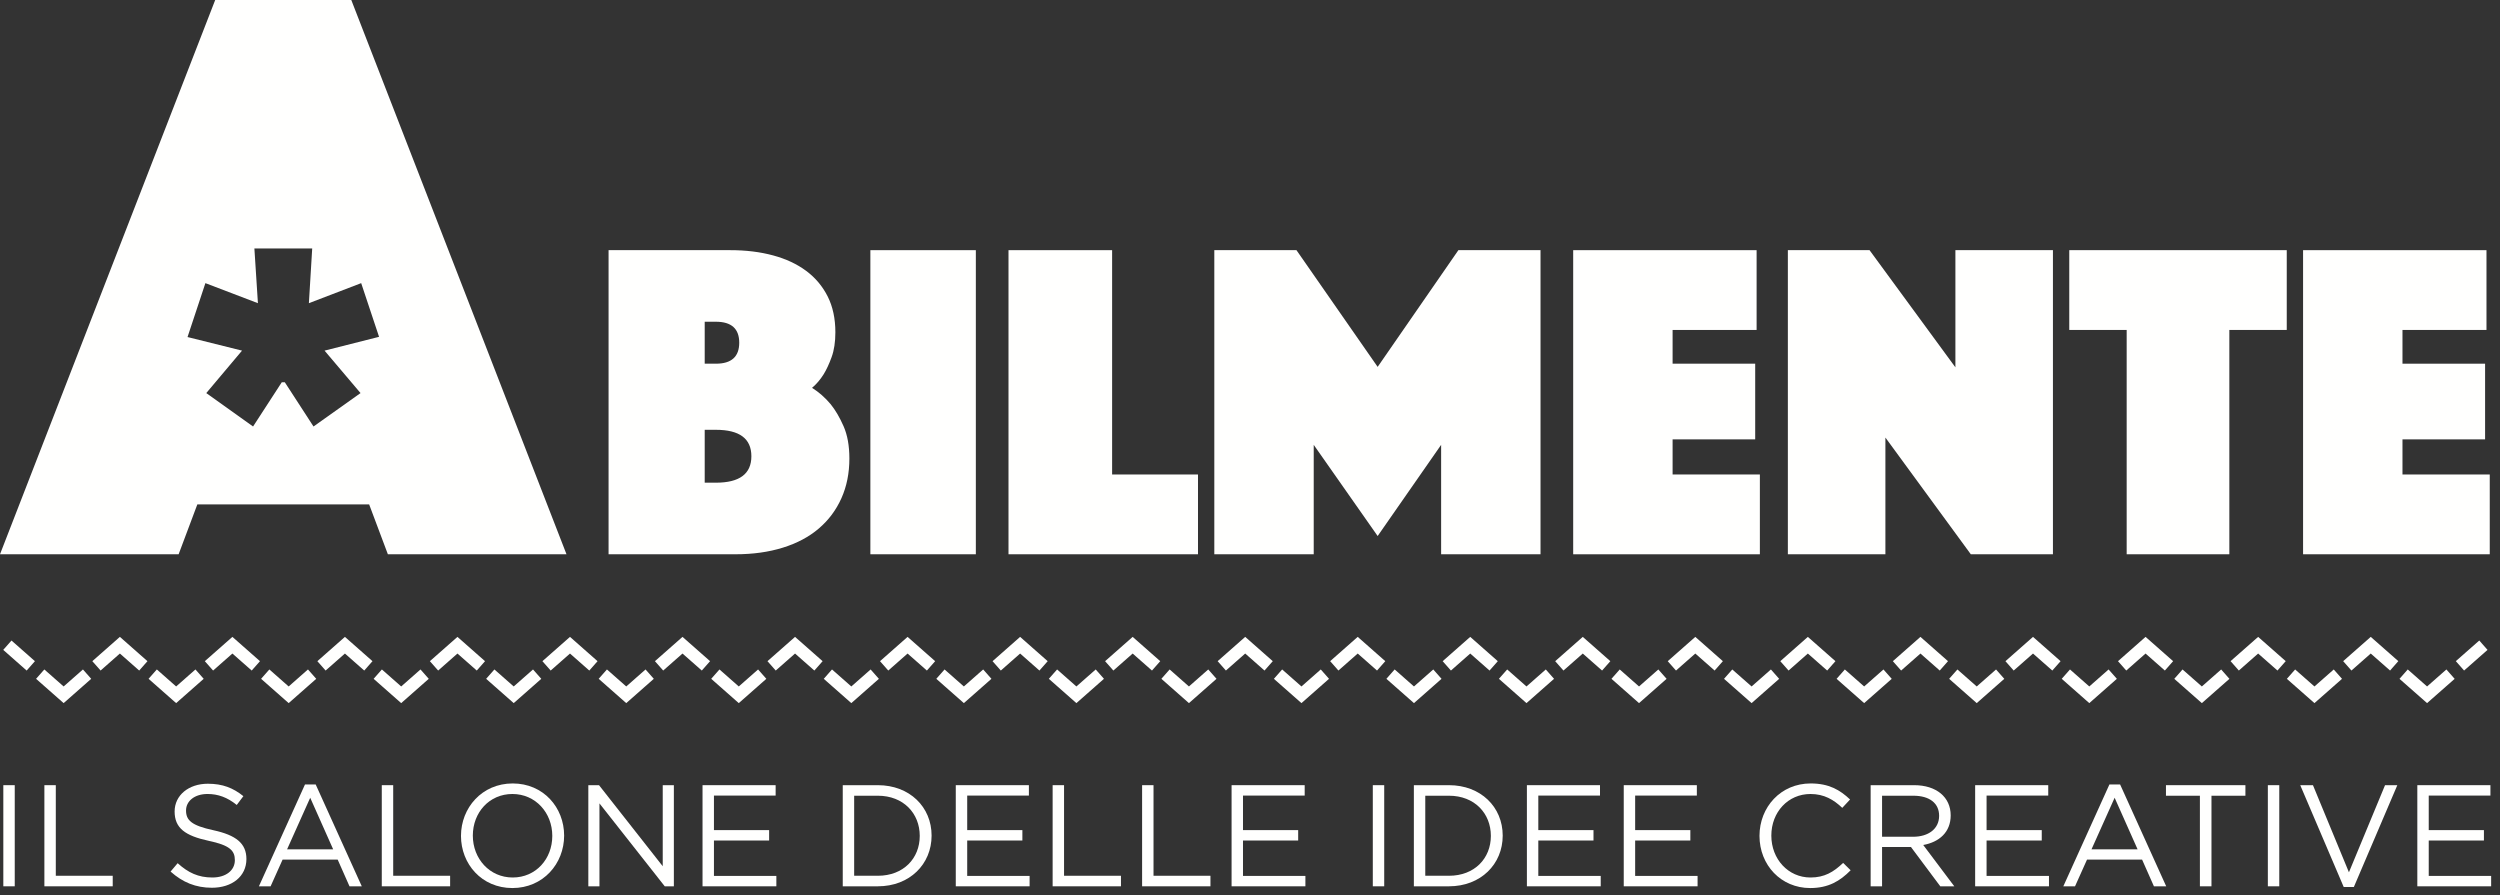
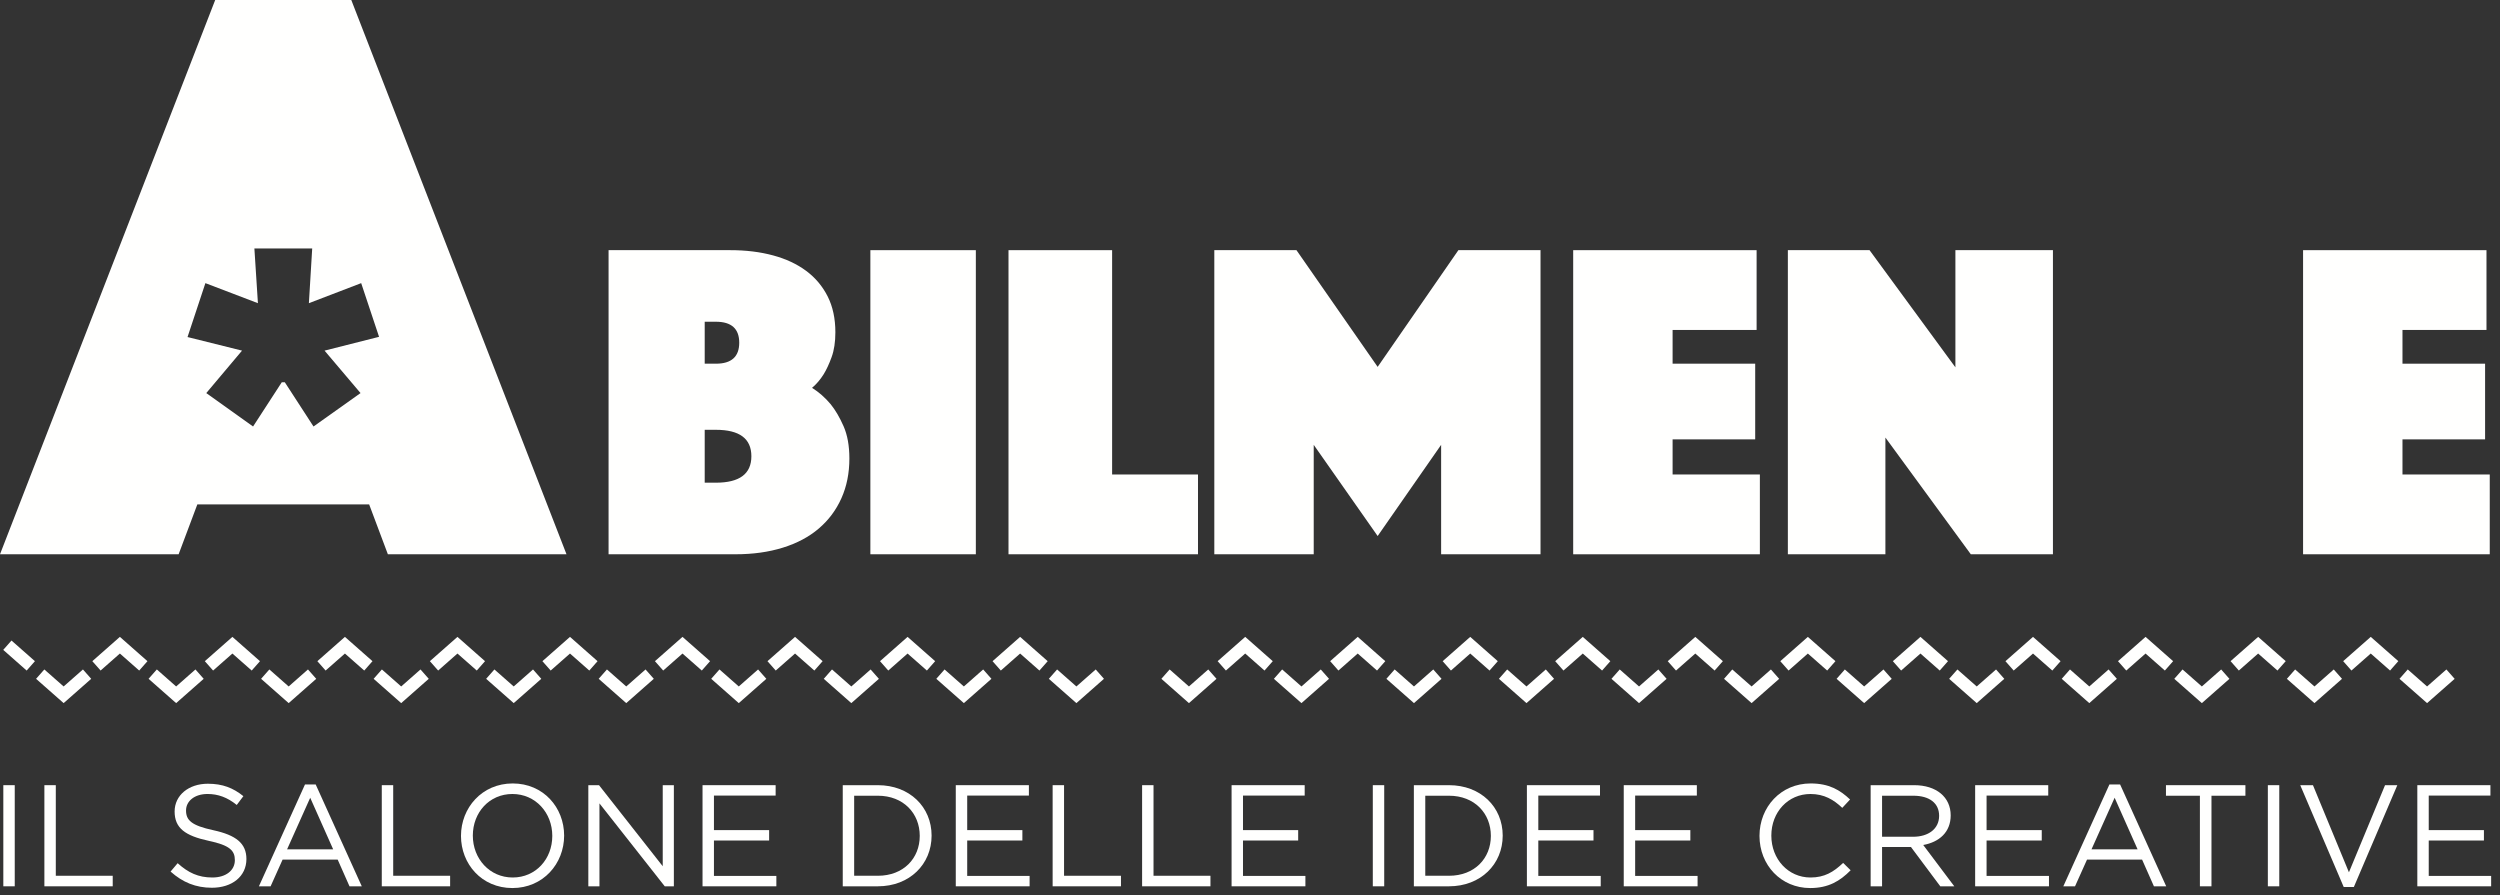
<svg xmlns="http://www.w3.org/2000/svg" width="229px" height="82px" viewBox="0 0 229 82" version="1.1">
  <rect x="0" y="0" width="229" height="82" fill="#333333" stroke="none" />
  <title>abilmente_logo_white</title>
  <g id="logo_orizzontale" stroke="none" stroke-width="1" fill="none" fill-rule="evenodd">
    <g id="abilmente_logo_white" fill="#FFFFFE">
      <polygon id="Fill-1" points="0.296 59.53 2.442 61.423 3.199 60.564 1.052 58.672" />
      <polygon id="Fill-2" points="5.829 64.406 3.304 62.18 4.06 61.322 5.829 62.88 7.597 61.322 8.354 62.18" />
      <polygon id="Fill-3" points="12.75 61.422 10.982 59.863 9.214 61.421 8.457 60.563 10.982 58.337 13.507 60.564" />
      <polygon id="Fill-4" points="16.134 64.406 13.609 62.18 14.366 61.321 16.134 62.88 17.903 61.322 18.659 62.18" />
      <polygon id="Fill-5" points="23.056 61.422 21.288 59.864 19.52 61.422 18.762 60.564 21.288 58.338 23.814 60.564" />
      <polygon id="Fill-6" points="26.442 64.406 23.917 62.18 24.673 61.322 26.442 62.88 28.21 61.321 28.967 62.18" />
      <polygon id="Fill-7" points="33.363 61.422 31.595 59.864 29.826 61.422 29.07 60.564 31.595 58.338 34.12 60.564" />
      <polygon id="Fill-8" points="36.749 64.406 34.224 62.18 34.981 61.322 36.749 62.88 38.517 61.322 39.274 62.18" />
      <polygon id="Fill-9" points="40.135 61.422 39.377 60.564 41.903 58.338 44.428 60.564 43.672 61.422 41.903 59.864" />
      <polygon id="Fill-10" points="47.056 64.406 44.531 62.18 45.288 61.322 47.056 62.88 48.824 61.322 49.581 62.18" />
      <polygon id="Fill-11" points="53.979 61.422 52.211 59.864 50.442 61.422 49.685 60.564 52.211 58.338 54.736 60.564" />
      <polygon id="Fill-12" points="57.364 64.406 54.839 62.18 55.596 61.322 57.364 62.88 59.132 61.322 59.889 62.18" />
      <polygon id="Fill-13" points="64.286 61.422 62.517 59.864 60.749 61.422 59.992 60.564 62.517 58.338 65.043 60.564" />
      <polygon id="Fill-14" points="67.672 64.406 65.147 62.18 65.904 61.322 67.672 62.88 69.44 61.322 70.197 62.18" />
      <polygon id="Fill-15" points="74.594 61.422 72.826 59.864 71.058 61.422 70.3 60.564 72.826 58.338 75.352 60.564" />
      <polygon id="Fill-16" points="77.981 64.406 75.456 62.18 76.212 61.322 77.981 62.88 79.749 61.322 80.506 62.18" />
      <polygon id="Fill-17" points="84.903 61.422 83.134 59.864 81.366 61.422 80.609 60.564 83.134 58.338 85.66 60.564" />
      <polygon id="Fill-18" points="88.29 64.406 85.765 62.18 86.521 61.322 88.29 62.88 90.058 61.322 90.815 62.18" />
      <polygon id="Fill-19" points="95.212 61.422 93.443 59.864 91.675 61.422 90.918 60.564 93.443 58.338 95.969 60.564" />
      <polygon id="Fill-20" points="98.598 64.406 96.073 62.18 96.83 61.322 98.598 62.88 100.367 61.322 101.123 62.18" />
-       <polygon id="Fill-21" points="105.521 61.422 103.752 59.864 101.984 61.422 101.227 60.564 103.752 58.338 106.278 60.564" />
      <polygon id="Fill-22" points="108.907 64.406 106.382 62.18 107.139 61.322 108.907 62.88 110.675 61.322 111.432 62.18" />
      <polygon id="Fill-23" points="115.829 61.422 114.061 59.863 112.293 61.421 111.536 60.563 114.061 58.337 116.586 60.564" />
      <polygon id="Fill-24" points="119.213 64.406 116.688 62.18 117.445 61.321 119.213 62.88 120.982 61.322 121.738 62.18" />
      <polygon id="Fill-25" points="126.135 61.422 124.367 59.863 122.599 61.421 121.842 60.563 124.367 58.337 126.892 60.564" />
      <polygon id="Fill-26" points="129.519 64.406 126.994 62.18 127.751 61.321 129.519 62.88 131.288 61.322 132.044 62.18" />
      <polygon id="Fill-27" points="132.905 61.422 132.148 60.564 134.673 58.338 137.198 60.564 136.442 61.422 134.673 59.864" />
      <polygon id="Fill-28" points="139.826 64.406 137.301 62.18 138.058 61.322 139.826 62.88 141.595 61.322 142.351 62.18" />
      <polygon id="Fill-29" points="143.213 61.422 142.456 60.564 144.982 58.338 147.507 60.564 146.75 61.422 144.982 59.864" />
      <polygon id="Fill-30" points="150.135 64.406 147.61 62.18 148.367 61.322 150.135 62.88 151.904 61.322 152.66 62.18" />
      <polygon id="Fill-31" points="157.059 61.422 155.29 59.864 153.522 61.422 152.764 60.564 155.29 58.338 157.815 60.564" />
      <polygon id="Fill-32" points="160.446 64.406 157.921 62.181 158.677 61.323 160.446 62.88 162.215 61.323 162.971 62.181" />
      <polygon id="Fill-33" points="167.369 61.422 165.6 59.864 163.832 61.422 163.075 60.564 165.6 58.338 168.126 60.564" />
      <polygon id="Fill-34" points="170.756 64.406 168.231 62.181 168.987 61.323 170.756 62.88 172.525 61.323 173.282 62.181" />
      <polygon id="Fill-35" points="174.143 61.422 173.386 60.564 175.912 58.338 178.437 60.563 177.681 61.421 175.912 59.864" />
      <polygon id="Fill-36" points="181.068 64.406 178.542 62.181 179.299 61.323 181.068 62.88 182.837 61.323 183.593 62.181" />
      <polygon id="Fill-37" points="187.992 61.422 186.223 59.864 184.455 61.422 183.698 60.564 186.223 58.338 188.749 60.564" />
      <polygon id="Fill-38" points="191.379 64.406 188.854 62.18 189.611 61.322 191.379 62.88 193.148 61.322 193.904 62.18" />
      <polygon id="Fill-39" points="198.302 61.422 196.533 59.864 194.765 61.422 194.008 60.564 196.533 58.338 199.059 60.564" />
      <polygon id="Fill-40" points="201.689 64.406 199.164 62.181 199.92 61.323 201.689 62.88 203.458 61.323 204.215 62.181" />
      <polygon id="Fill-41" points="208.615 61.421 206.846 59.863 205.077 61.421 204.32 60.562 206.846 58.338 209.372 60.562" />
      <polygon id="Fill-42" points="212.003 64.406 209.477 62.181 210.234 61.323 212.003 62.88 213.772 61.323 214.529 62.181" />
      <polygon id="Fill-43" points="215.391 61.421 214.635 60.562 217.16 58.338 219.686 60.561 218.93 61.421 217.16 59.863" />
      <polygon id="Fill-44" points="222.32 64.405 219.794 62.182 220.55 61.322 222.32 62.88 224.09 61.322 224.846 62.182" />
-       <polygon id="Fill-45" points="225.71 61.421 224.954 60.561 227.102 58.671 227.858 59.53" />
      <path d="M19.712,-1.42108547e-14 L-3.55271368e-15,50.771 L16.362,50.771 L18.076,46.203 L33.814,46.203 L35.529,50.771 L51.891,50.771 L32.178,-1.42108547e-14 L19.712,-1.42108547e-14 Z M23.302,22.757 L28.598,22.757 L28.294,27.772 L33.084,25.935 L34.722,30.853 L29.729,32.117 L33.024,36.006 L28.718,39.067 L26.088,35.014 L25.811,35.014 L23.181,39.067 L18.895,36.006 L22.17,32.117 L17.178,30.873 L18.814,25.935 L23.625,27.772 L23.302,22.757 Z" id="Fill-46" />
      <path d="M76.093,37.031 C75.58,36.418 75.01,35.918 74.383,35.527 C74.782,35.193 75.138,34.776 75.452,34.274 C75.708,33.857 75.95,33.335 76.178,32.708 C76.406,32.082 76.52,31.323 76.52,30.432 C76.52,29.179 76.285,28.087 75.815,27.153 C75.345,26.221 74.689,25.441 73.849,24.815 C73.008,24.188 71.996,23.715 70.814,23.395 C69.631,23.075 68.327,22.915 66.902,22.915 L55.745,22.915 L55.745,50.771 L67.372,50.771 C68.968,50.771 70.414,50.57 71.711,50.165 C73.008,49.762 74.105,49.178 75.003,48.411 C75.901,47.646 76.591,46.72 77.076,45.634 C77.561,44.548 77.803,43.337 77.803,42.001 C77.803,40.831 77.625,39.843 77.269,39.036 C76.912,38.228 76.52,37.56 76.093,37.031 L76.093,37.031 Z M64.551,29.471 L65.577,29.471 C67.001,29.471 67.714,30.112 67.714,31.393 C67.714,32.674 67.001,33.314 65.577,33.314 L64.551,33.314 L64.551,29.471 Z M65.577,44.214 L64.551,44.214 L64.551,39.37 L65.577,39.37 C67.742,39.37 68.826,40.178 68.826,41.792 C68.826,43.407 67.742,44.214 65.577,44.214 L65.577,44.214 Z" id="Fill-47" />
      <polygon id="Fill-49" points="79.726 50.771 89.387 50.771 89.387 22.915 79.726 22.915" />
      <polygon id="Fill-50" points="101.87 22.915 92.379 22.915 92.379 50.771 109.736 50.771 109.736 43.463 101.87 43.463" />
      <polygon id="Fill-51" points="126.193 33.606 118.755 22.914 111.231 22.914 111.231 50.771 120.337 50.771 120.337 40.748 126.193 49.1 132.007 40.748 132.007 50.771 141.112 50.771 141.112 22.914 133.589 22.914" />
      <polygon id="Fill-52" points="153.21 40.246 160.776 40.246 160.776 33.313 153.21 33.313 153.21 30.224 160.905 30.224 160.905 22.915 144.104 22.915 144.104 50.772 161.204 50.772 161.204 43.462 153.21 43.462" />
      <polygon id="Fill-53" points="179.115 33.648 171.25 22.915 163.768 22.915 163.768 50.771 172.703 50.771 172.703 40.08 180.526 50.771 188.049 50.771 188.049 22.915 179.115 22.915" />
-       <polygon id="Fill-54" points="189.545 30.223 194.803 30.223 194.803 50.771 204.208 50.771 204.208 30.223 209.466 30.223 209.466 22.914 189.545 22.914" />
      <polygon id="Fill-55" points="210.962 22.915 210.962 50.771 228.061 50.771 228.061 43.463 220.067 43.463 220.067 40.246 227.634 40.246 227.634 33.314 220.067 33.314 220.067 30.223 227.762 30.223 227.762 22.915" />
      <polygon id="Fill-56" points="0.305 81.186 1.35 81.186 1.35 71.922 0.305 71.922" />
      <polygon id="Fill-57" points="4.066 71.922 4.066 81.186 10.325 81.186 10.325 80.22 5.111 80.22 5.111 71.922" />
      <path d="M19.555,76.051 C21.62,76.501 22.572,77.255 22.572,78.685 C22.572,80.286 21.249,81.318 19.41,81.318 C17.94,81.318 16.736,80.828 15.625,79.836 L16.273,79.068 C17.239,79.942 18.165,80.379 19.449,80.379 C20.693,80.379 21.513,79.73 21.513,78.79 C21.513,77.917 21.05,77.427 19.105,77.017 C16.974,76.554 15.995,75.866 15.995,74.331 C15.995,72.849 17.279,71.79 19.039,71.79 C20.389,71.79 21.355,72.173 22.294,72.928 L21.685,73.735 C20.825,73.034 19.965,72.729 19.012,72.729 C17.808,72.729 17.041,73.391 17.041,74.238 C17.041,75.124 17.517,75.614 19.555,76.051" id="Fill-58" />
      <path d="M27.938,71.856 L23.716,81.185 L24.788,81.185 L25.887,78.737 L30.93,78.737 L32.014,81.185 L33.139,81.185 L28.917,71.856 L27.938,71.856 Z M28.415,73.074 L30.518,77.798 L26.297,77.798 L28.415,73.074 Z" id="Fill-60" />
      <polygon id="Fill-61" points="34.971 71.922 34.971 81.186 41.231 81.186 41.231 80.22 36.017 80.22 36.017 71.922" />
      <path d="M46.937,81.345 C44.119,81.345 42.226,79.135 42.226,76.568 C42.226,74 44.145,71.764 46.964,71.764 C49.782,71.764 51.675,73.973 51.675,76.541 C51.675,79.108 49.756,81.345 46.937,81.345 M46.937,72.73 C44.82,72.73 43.311,74.424 43.311,76.541 C43.311,78.659 44.847,80.379 46.964,80.379 C49.081,80.379 50.59,78.685 50.59,76.568 C50.59,74.45 49.054,72.73 46.937,72.73" id="Fill-62" />
      <polygon id="Fill-64" points="60.706 71.922 60.706 79.347 54.87 71.922 53.891 71.922 53.891 81.186 54.91 81.186 54.91 73.59 60.891 81.186 61.726 81.186 61.726 71.922" />
      <polygon id="Fill-65" points="64.352 71.922 64.352 81.186 71.114 81.186 71.114 80.234 65.397 80.234 65.397 76.991 70.452 76.991 70.452 76.038 65.397 76.038 65.397 72.875 71.048 72.875 71.048 71.922" />
      <path d="M80.411,81.186 L77.196,81.186 L77.196,71.922 L80.411,71.922 C83.323,71.922 85.334,73.921 85.334,76.541 C85.334,79.161 83.323,81.186 80.411,81.186 M80.411,72.888 L78.241,72.888 L78.241,80.22 L80.411,80.22 C82.754,80.22 84.249,78.632 84.249,76.568 C84.249,74.503 82.754,72.888 80.411,72.888" id="Fill-66" />
      <polygon id="Fill-68" points="87.549 71.922 87.549 81.186 94.312 81.186 94.312 80.234 88.596 80.234 88.596 76.991 93.65 76.991 93.65 76.038 88.596 76.038 88.596 72.875 94.246 72.875 94.246 71.922" />
      <polygon id="Fill-69" points="96.421 71.922 96.421 81.186 102.68 81.186 102.68 80.22 97.467 80.22 97.467 71.922" />
      <polygon id="Fill-70" points="104.617 71.922 104.617 81.186 110.877 81.186 110.877 80.22 105.662 80.22 105.662 71.922" />
      <polygon id="Fill-71" points="112.813 71.922 112.813 81.186 119.575 81.186 119.575 80.234 113.858 80.234 113.858 76.991 118.913 76.991 118.913 76.038 113.858 76.038 113.858 72.875 119.509 72.875 119.509 71.922" />
      <polygon id="Fill-72" points="125.749 81.186 126.794 81.186 126.794 71.922 125.749 71.922" />
      <path d="M132.725,81.186 L129.51,81.186 L129.51,71.922 L132.725,71.922 C135.637,71.922 137.648,73.921 137.648,76.541 C137.648,79.161 135.637,81.186 132.725,81.186 M132.725,72.888 L130.555,72.888 L130.555,80.22 L132.725,80.22 C135.068,80.22 136.563,78.632 136.563,76.568 C136.563,74.503 135.068,72.888 132.725,72.888" id="Fill-73" />
      <polygon id="Fill-75" points="139.864 71.922 139.864 81.186 146.626 81.186 146.626 80.234 140.909 80.234 140.909 76.991 145.964 76.991 145.964 76.038 140.909 76.038 140.909 72.875 146.56 72.875 146.56 71.922" />
      <polygon id="Fill-76" points="148.735 71.922 148.735 81.186 155.498 81.186 155.498 80.234 149.78 80.234 149.78 76.991 154.836 76.991 154.836 76.038 149.78 76.038 149.78 72.875 155.431 72.875 155.431 71.922" />
      <g id="Group-81" transform="translate(161.169, 71.764)">
        <path d="M4.645,9.581 C1.972,9.581 0,7.476 0,4.804 C0,2.157 1.959,0 4.684,0 C6.365,0 7.371,0.595 8.297,1.469 L7.583,2.236 C6.802,1.495 5.928,0.966 4.671,0.966 C2.62,0.966 1.085,2.62 1.085,4.777 C1.085,6.934 2.633,8.615 4.671,8.615 C5.942,8.615 6.775,8.125 7.662,7.278 L8.35,7.953 C7.384,8.932 6.325,9.581 4.645,9.581" id="Fill-77" />
        <path d="M16.561,9.422 L13.875,5.822 L11.228,5.822 L11.228,9.422 L10.182,9.422 L10.182,0.158 L14.166,0.158 C16.204,0.158 17.514,1.257 17.514,2.924 C17.514,4.473 16.455,5.373 14.999,5.637 L17.844,9.422 L16.561,9.422 Z M14.086,1.124 L11.228,1.124 L11.228,4.883 L14.073,4.883 C15.462,4.883 16.455,4.168 16.455,2.964 C16.455,1.813 15.581,1.124 14.086,1.124 L14.086,1.124 Z" id="Fill-79" />
      </g>
      <polygon id="Fill-82" points="180.924 71.922 180.924 81.186 187.686 81.186 187.686 80.234 181.97 80.234 181.97 76.991 187.024 76.991 187.024 76.038 181.97 76.038 181.97 72.875 187.619 72.875 187.619 71.922" />
      <path d="M193.223,71.856 L189.001,81.185 L190.073,81.185 L191.172,78.737 L196.214,78.737 L197.299,81.185 L198.424,81.185 L194.202,71.856 L193.223,71.856 Z M193.7,73.074 L195.803,77.798 L191.582,77.798 L193.7,73.074 Z" id="Fill-83" />
      <polygon id="Fill-84" points="198.402 71.922 198.402 72.889 201.511 72.889 201.511 81.186 202.571 81.186 202.571 72.889 205.68 72.889 205.68 71.922" />
      <polygon id="Fill-85" points="207.735 81.186 208.781 81.186 208.781 71.922 207.735 71.922" />
      <polygon id="Fill-86" points="218.47 71.922 215.162 79.902 211.867 71.922 210.702 71.922 214.685 81.252 215.612 81.252 219.595 71.922" />
      <polygon id="Fill-87" points="221.427 71.922 221.427 81.186 228.189 81.186 228.189 80.234 222.472 80.234 222.472 76.991 227.527 76.991 227.527 76.038 222.472 76.038 222.472 72.875 228.123 72.875 228.123 71.922" />
    </g>
  </g>
</svg>